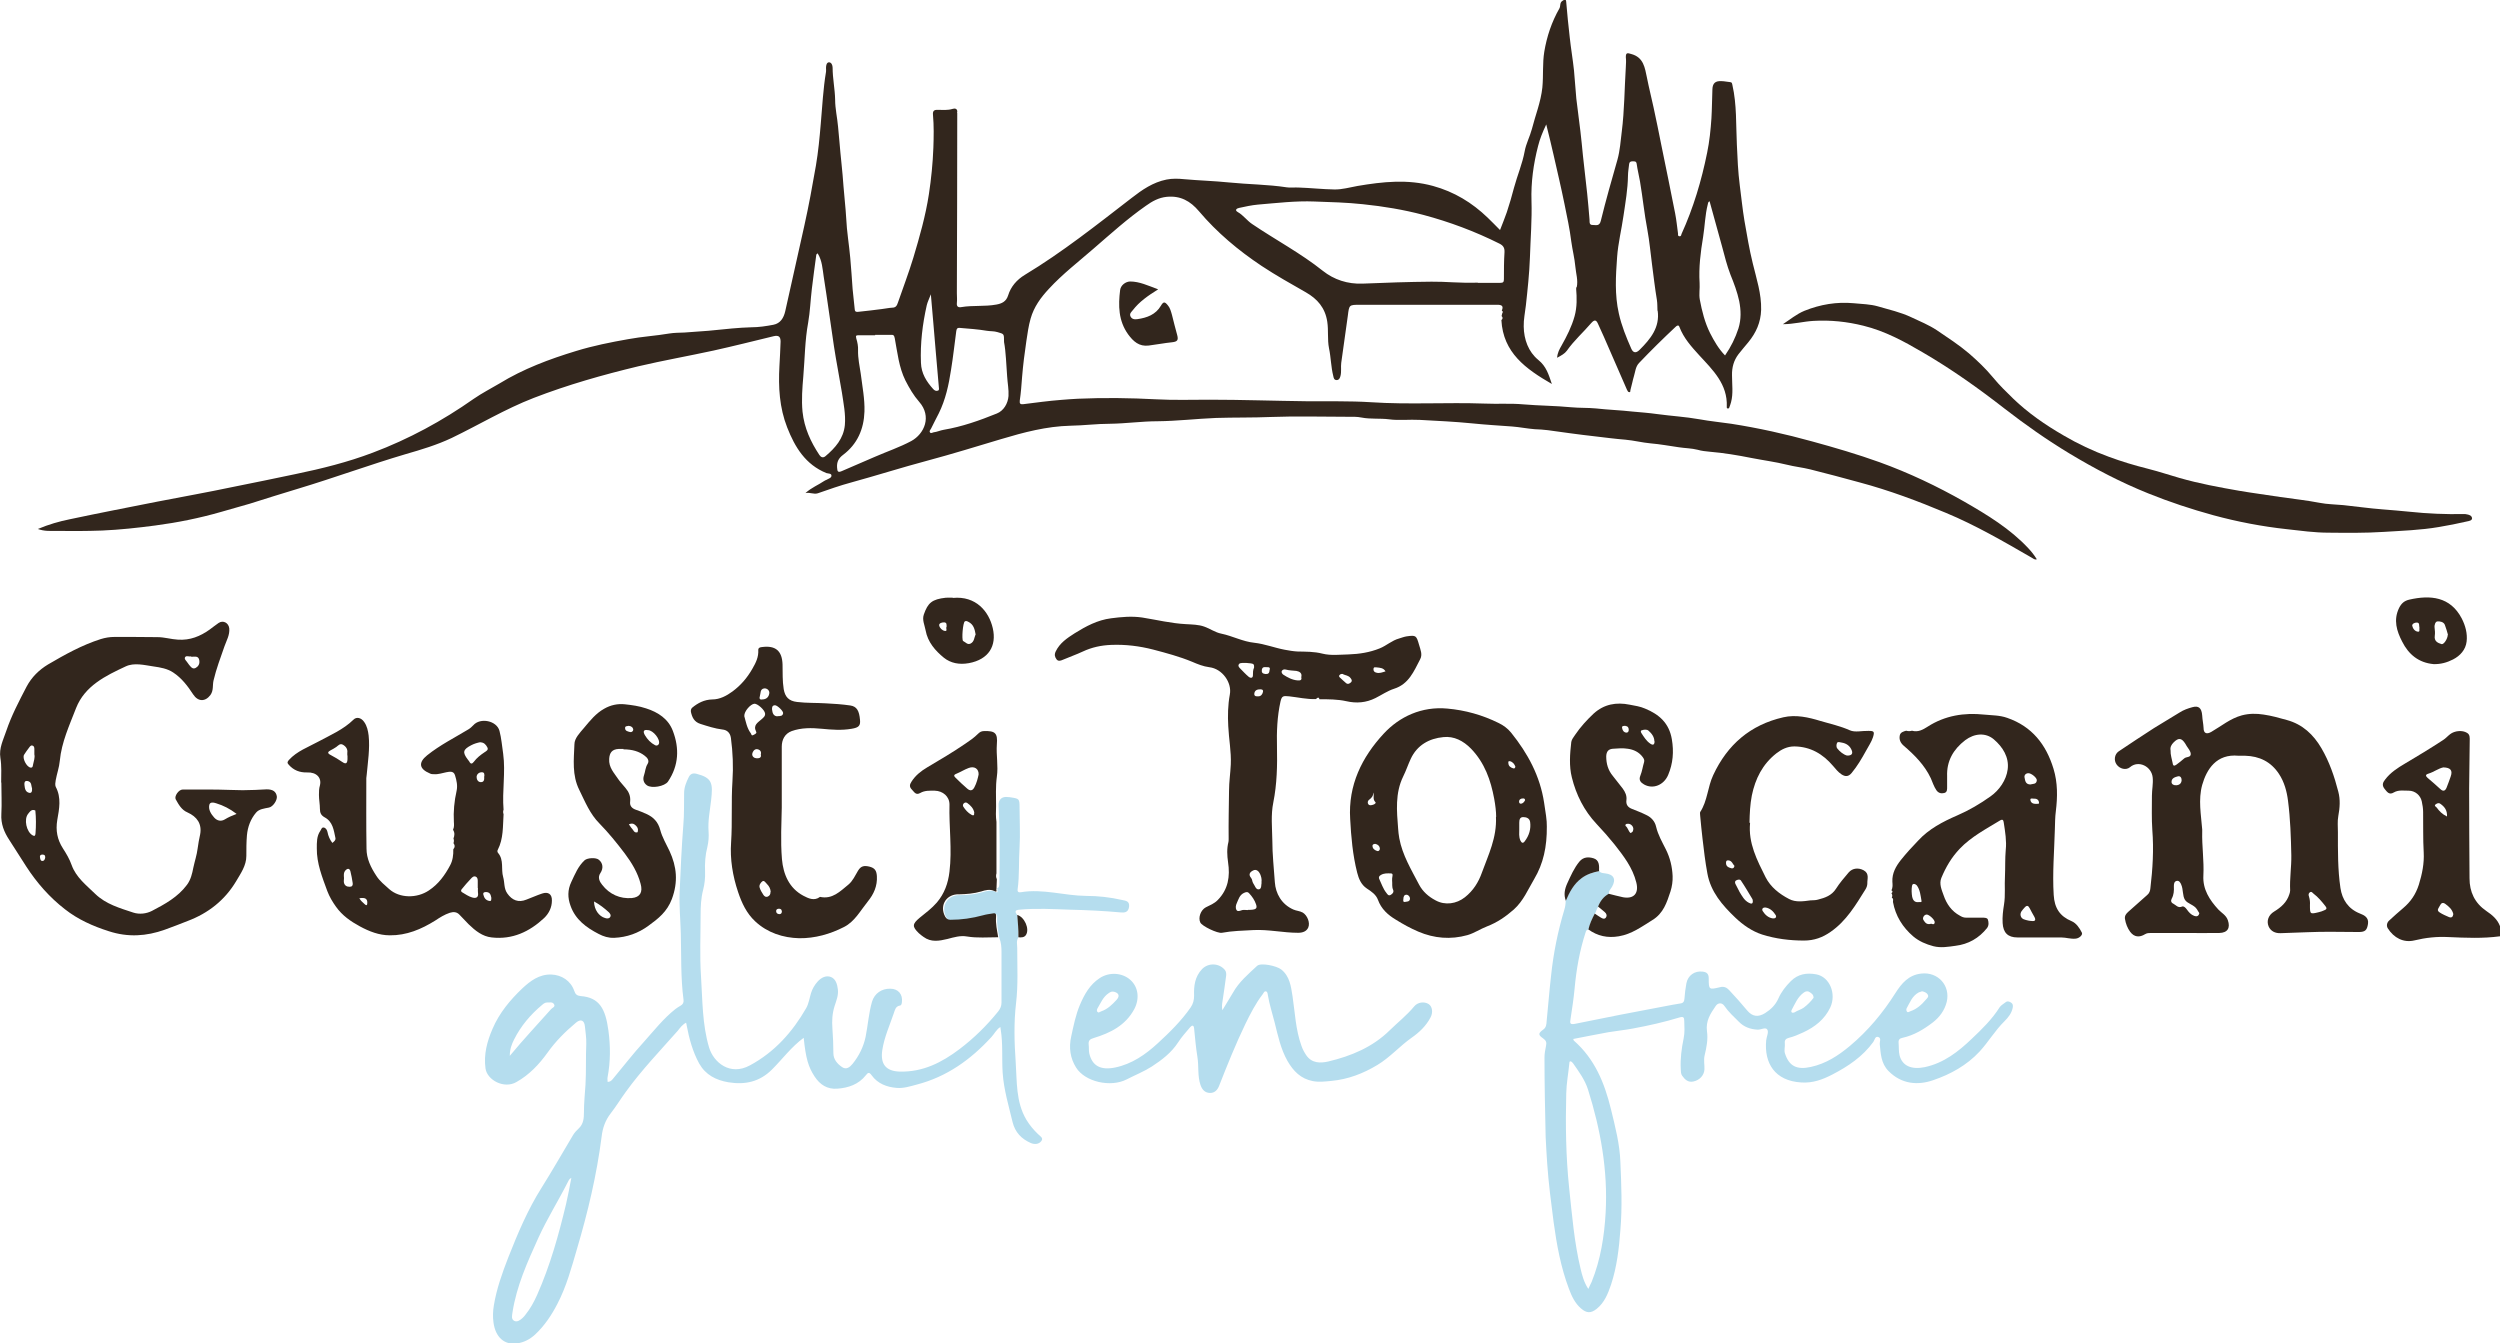
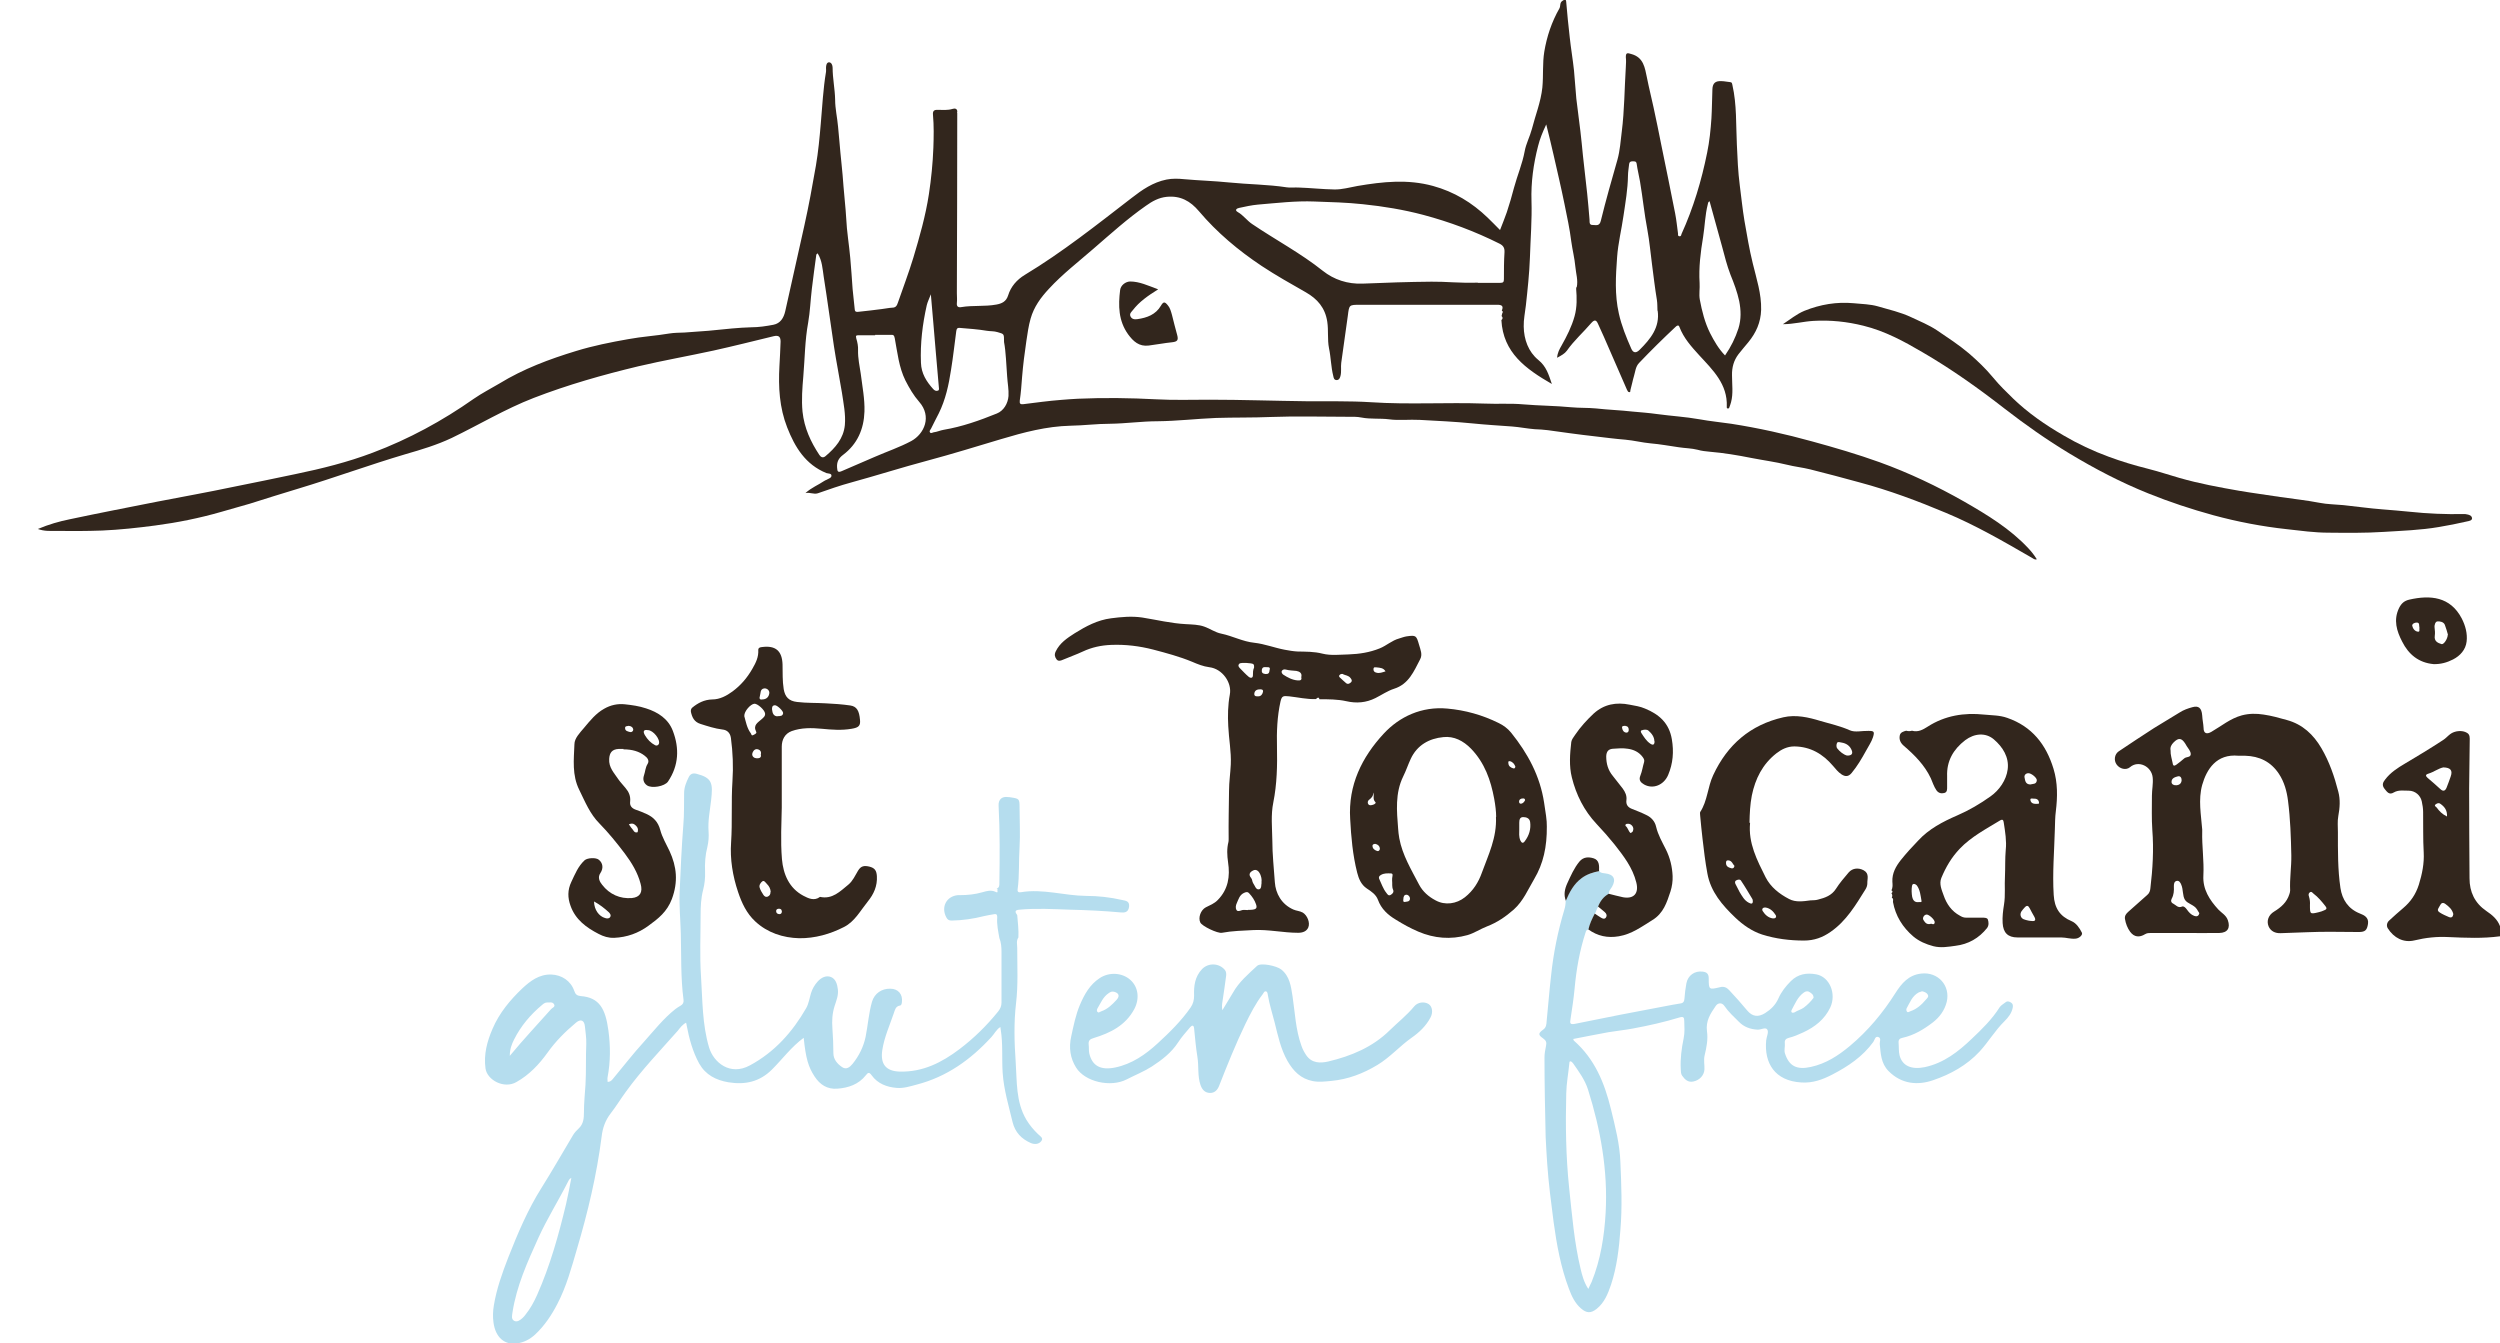
<svg xmlns="http://www.w3.org/2000/svg" id="Layer_2" data-name="Layer 2" viewBox="0 0 128.78 69.18">
  <defs>
    <style>      .cls-1 {        fill: #b5ddee;      }      .cls-2 {        fill: #32261d;      }    </style>
  </defs>
  <g id="Fixed_Elements" data-name="Fixed Elements">
    <g>
      <g>
        <path class="cls-1" d="M62.96,52.05c.21-.34.38-.62.55-.91.31-.56.8-.97,1.25-1.39.19-.17,1,0,1.24.19.44.35.5.87.58,1.37.13.86.16,1.73.46,2.56.06.18.15.34.25.49.29.42.73.41,1.13.32,1.18-.28,2.29-.74,3.17-1.61.42-.41.88-.77,1.26-1.23.18-.22.52-.26.74-.12.19.12.24.43.1.69-.23.44-.58.77-.98,1.05-.61.43-1.11,1.01-1.76,1.4-.73.44-1.51.74-2.37.82-.32.03-.63.07-.95.01-.63-.12-1.01-.52-1.31-1.04-.35-.62-.49-1.3-.66-1.98-.12-.47-.27-.93-.35-1.41-.01-.07-.02-.17-.09-.19-.1-.03-.13.09-.18.15-.36.47-.63,1-.89,1.53-.5,1.04-.93,2.11-1.35,3.18-.08.21-.23.38-.48.37-.26-.01-.4-.18-.48-.41-.16-.47-.08-.97-.16-1.45-.08-.49-.12-.98-.17-1.47-.02-.19-.12-.15-.2-.06-.21.25-.44.5-.62.78-.35.54-.84.91-1.36,1.25-.41.26-.86.44-1.29.66-.83.43-2.15.13-2.61-.61-.3-.48-.38-1.02-.25-1.6.12-.55.23-1.11.45-1.63.23-.54.51-1.04,1.01-1.37.49-.33,1.16-.29,1.58.08.41.36.5.96.21,1.51-.45.84-1.23,1.23-2.09,1.49-.21.06-.28.14-.26.34.02.15,0,.31.03.45.15.65.59.88,1.33.73.87-.18,1.57-.67,2.2-1.25.61-.56,1.21-1.15,1.69-1.84.13-.19.18-.38.18-.61-.02-.5.04-.98.41-1.37.33-.34.89-.31,1.18.05.07.09.07.2.06.3-.06.44-.12.89-.19,1.33-.02.13-.04.26,0,.46ZM56.61,52.15s.08-.04.13-.06c.32-.11.56-.35.78-.59.17-.19.12-.34-.12-.41-.11-.03-.2,0-.29.07-.29.19-.41.51-.58.79-.03.05-.07.19.09.21Z" />
        <path class="cls-1" d="M51.34,45.78c.15-.06.14-.19.14-.31.02-1.32.03-2.64-.04-3.97-.02-.32.18-.49.49-.44.04,0,.08,0,.11.01.47.07.48.07.48.55,0,.67.04,1.35,0,2.02-.05.72,0,1.45-.1,2.17-.02.14.06.17.17.15,1.13-.19,2.24.18,3.36.19.62,0,1.24.07,1.85.21.2.04.4.06.36.36-.04.29-.25.3-.44.28-.87-.08-1.73-.12-2.6-.14-.87-.03-1.74-.08-2.61,0-.26.02-.22.13-.11.28.03.38.08.76.06,1.15-.12.17-.06.37-.06.55,0,.95.05,1.89-.06,2.83-.12,1.01-.09,2.03-.02,3.03.07,1,0,2.05.55,2.98.17.28.37.52.6.74.1.1.3.2.17.36-.13.17-.35.18-.54.1-.48-.21-.81-.55-.94-1.08-.2-.84-.45-1.66-.51-2.53-.05-.74.02-1.49-.1-2.23,0-.03-.01-.07-.02-.14-.21.14-.31.36-.46.52-1.06,1.16-2.3,2.05-3.85,2.45-.34.09-.67.2-1.03.17-.51-.04-.98-.22-1.29-.65-.13-.18-.19-.14-.3,0-.37.47-.9.65-1.47.69-.51.04-.89-.2-1.17-.63-.32-.49-.45-.92-.56-1.99-.63.46-1.09,1.09-1.63,1.63-.64.64-1.39.8-2.25.66-.64-.11-1.17-.38-1.5-.96-.34-.62-.52-1.29-.65-1.98,0-.03-.01-.07-.03-.13-.2.11-.31.27-.43.42-.91,1.03-1.86,2.02-2.67,3.14-.27.37-.5.75-.78,1.11-.28.36-.42.76-.47,1.21-.25,1.96-.71,3.89-1.27,5.78-.28.96-.54,1.93-1.01,2.83-.3.58-.66,1.12-1.14,1.57-.27.25-.58.41-.93.46-.66.1-1.12-.32-1.22-1.08-.04-.29-.03-.58.02-.88.14-.85.43-1.66.74-2.46.49-1.24,1-2.46,1.72-3.6.56-.89,1.08-1.81,1.62-2.71.08-.13.18-.24.29-.34.25-.23.27-.54.27-.83,0-.48.05-.96.08-1.43.04-.7.01-1.4.04-2.1.01-.3-.04-.6-.07-.9-.03-.31-.21-.4-.46-.19-.55.46-1.05.96-1.47,1.55-.43.6-.94,1.14-1.6,1.51-.64.37-1.51-.11-1.59-.7-.1-.72.08-1.39.36-2.04.35-.82.91-1.49,1.54-2.09.4-.37.86-.73,1.49-.71.53.02,1,.32,1.18.84.06.18.14.25.33.27.97.07,1.28.66,1.43,1.77.11.8.11,1.6-.04,2.4-.02.08,0,.17,0,.25.16,0,.23-.1.31-.2.51-.61,1-1.25,1.54-1.84.53-.59,1.02-1.22,1.64-1.71.08-.06.17-.12.26-.17.13-.07.18-.17.16-.31-.15-1.14-.11-2.29-.14-3.43-.02-.71-.09-1.42-.06-2.13.05-1.15.1-2.29.19-3.44.05-.55.03-1.1.04-1.64,0-.3.11-.57.24-.83.08-.16.2-.22.4-.17.82.21.85.5.75,1.37-.06.53-.17,1.06-.13,1.6.02.26,0,.53-.06.79-.11.42-.14.86-.12,1.29.01.31-.02.62-.1.93-.11.42-.13.85-.13,1.29,0,1.05-.05,2.1.02,3.15.08,1.24.06,2.49.42,3.69.23.75,1.07,1.47,2.1.91,1.28-.69,2.19-1.72,2.9-2.95.13-.23.17-.52.25-.78.07-.22.18-.41.34-.59.19-.21.44-.33.69-.23.24.1.32.37.35.63.04.31-.08.59-.17.87-.12.38-.14.76-.11,1.15.03.42.05.85.05,1.27,0,.32.2.55.45.72.22.15.4,0,.54-.17.33-.41.56-.87.67-1.39.12-.6.16-1.22.33-1.81.13-.43.5-.68.94-.67.41,0,.65.29.6.69-.01.08-.02.17-.11.18-.22.04-.25.23-.31.4-.21.62-.49,1.23-.59,1.89-.11.72.18,1.09.9,1.11,1.19.03,2.17-.47,3.08-1.16.74-.56,1.4-1.21,1.99-1.94.11-.14.17-.28.17-.46,0-.87,0-1.74,0-2.61,0-.24-.02-.49-.11-.71-.06-.35-.14-.7-.11-1.06,0-.11-.01-.19-.15-.17-.18.03-.35.06-.53.1-.55.14-1.1.22-1.67.23-.13,0-.21-.04-.27-.16-.29-.53,0-1.1.6-1.15.04,0,.08,0,.11,0,.39,0,.77-.04,1.15-.15.21-.06.44-.13.67-.02.19.1.05-.11.12-.12ZM29.44,60.67c-.13.06-.15.15-.19.22-.49.97-1.07,1.89-1.52,2.88-.56,1.24-1.12,2.47-1.33,3.83-.02.16-.08.35.09.44.15.08.31-.04.43-.15.06-.05.1-.11.15-.17.25-.31.44-.66.6-1.02.67-1.51,1.11-3.09,1.49-4.68.1-.43.18-.87.27-1.34ZM26.26,54.39c.71-.86,1.43-1.62,2.13-2.41.06-.07.23-.11.15-.25-.08-.14-.24-.08-.36-.09-.1,0-.18.06-.25.12-.6.5-1.1,1.09-1.45,1.79-.12.24-.22.49-.22.84Z" />
        <path class="cls-1" d="M81.82,47.89c-.09,0-.12.05-.14.13-.31.95-.48,1.92-.57,2.91-.05.53-.13,1.05-.21,1.57-.03.2-.04.29.23.24,1.55-.32,3.1-.62,4.65-.91.26-.05.52-.1.78-.14.15-.02.2-.1.21-.25.02-.26.05-.53.1-.79.08-.41.43-.65.83-.6.21.02.32.11.32.34,0,.6.01.6.59.46.19-.05.34.02.46.15.32.34.63.69.93,1.05.27.32.56.36.92.14.3-.19.54-.42.69-.76.15-.34.38-.63.64-.89.37-.37.82-.44,1.31-.35.69.13,1.05,1,.72,1.71-.29.61-.79,1-1.39,1.28-.24.11-.49.22-.74.28-.15.04-.23.11-.21.28.02.18-.05.35.01.53.21.65.61.85,1.33.69.78-.17,1.41-.58,2.01-1.08.93-.78,1.7-1.7,2.35-2.73.32-.5.68-.93,1.33-1,.86-.1,1.51.62,1.31,1.46-.11.44-.37.79-.72,1.06-.47.36-.97.66-1.56.79-.14.03-.21.09-.2.25.02.22,0,.44.05.65.14.55.62.75,1.3.61.98-.21,1.73-.8,2.42-1.46.53-.5,1.05-1.01,1.44-1.63.07-.1.2-.17.3-.25.1-.08.2-.04.29.02.09.06.1.14.08.26-.06.29-.23.5-.42.69-.49.48-.83,1.07-1.29,1.57-.66.71-1.5,1.17-2.38,1.47-.8.28-1.64.21-2.31-.47-.39-.4-.4-.9-.45-1.39-.01-.12.09-.3-.07-.36-.17-.06-.19.15-.26.25-.55.76-1.3,1.26-2.11,1.68-.5.26-1.01.45-1.6.41-1.37-.08-1.92-1-1.81-2.17.02-.19.14-.42.06-.55-.08-.15-.33.01-.5,0-.38-.02-.71-.14-.97-.41-.26-.26-.53-.5-.74-.81-.12-.18-.33-.18-.45,0-.27.39-.52.77-.45,1.3.06.41-.02.83-.12,1.24-.06.25,0,.49-.01.73-.02.3-.24.55-.57.62-.27.06-.44-.1-.58-.3-.07-.1-.06-.21-.07-.33-.03-.54.04-1.07.15-1.6.06-.29.04-.58.03-.88,0-.19-.04-.25-.24-.19-.79.24-1.59.42-2.4.57-.42.08-.84.12-1.26.19-.6.11-1.21.23-1.82.35.02.04.02.08.04.09,1.07.94,1.57,2.17,1.9,3.51.22.91.46,1.81.49,2.75.05,1.16.1,2.32,0,3.49-.07.95-.18,1.9-.48,2.81-.16.47-.34.93-.74,1.25-.3.24-.52.23-.81-.02-.31-.27-.48-.63-.62-1.01-.42-1.11-.63-2.27-.79-3.44-.13-1-.26-2-.33-3.01-.03-.46-.06-.92-.08-1.38-.03-1.36-.06-2.72-.06-4.08,0-.21.04-.41.08-.61.04-.18,0-.27-.15-.38-.26-.18-.26-.26,0-.45.16-.11.17-.27.18-.43.08-.79.14-1.58.23-2.36.12-1.15.35-2.28.68-3.38.05-.16.07-.31.07-.47.19-.45.41-.87.82-1.17.27-.2.58-.29.91-.36.07.11.19.1.31.12.44.05.57.3.35.69-.07.12-.19.22-.16.38-.27.14-.44.37-.55.66-.1.1-.1.25-.18.36-.14.26-.27.53-.33.83ZM81.81,66.41c.07-.16.13-.27.18-.38.46-1.14.65-2.34.72-3.56.12-2.18-.26-4.29-.91-6.35-.16-.5-.47-.92-.77-1.35-.03-.04-.08-.09-.13-.1-.06,0-.06.06-.06.1-.05.52-.15,1.04-.16,1.56-.04,1.62-.02,3.24.15,4.86.15,1.4.26,2.8.59,4.17.08.34.17.69.4,1.04ZM93.42,51.4c0-.17-.1-.22-.18-.28-.1-.08-.21-.07-.31,0-.33.23-.46.58-.64.91-.02.04-.03.1.02.13.04.02.1,0,.13-.01.15-.1.33-.14.47-.24.2-.15.38-.33.51-.51ZM98.99,51.07s-.1.03-.15.05c-.34.18-.46.53-.63.83-.02.04-.01.12.02.16.05.07.12,0,.18-.02.33-.11.58-.34.8-.6.06-.07.15-.14.1-.24-.06-.12-.18-.16-.31-.19Z" />
      </g>
      <g>
        <path class="cls-2" d="M91.84,16.7c.37-.24.7-.52,1.11-.69.82-.33,1.66-.47,2.54-.39.42.04.86.05,1.24.16.58.17,1.17.3,1.72.56.45.21.91.4,1.32.67.56.38,1.13.75,1.65,1.19.45.39.87.79,1.25,1.25.32.39.68.74,1.04,1.09.77.74,1.64,1.34,2.57,1.88.75.44,1.53.81,2.35,1.11.65.24,1.31.44,1.99.61.55.14,1.1.32,1.65.48,1.01.29,2.04.48,3.07.66.7.12,1.41.21,2.11.32.68.1,1.36.17,2.03.3.4.08.82.08,1.23.12.68.07,1.35.17,2.03.22.46.04.91.07,1.37.12.94.1,1.88.14,2.82.12.04,0,.08,0,.11.01.13.02.29.06.3.21,0,.12-.17.14-.26.16-.48.11-.97.21-1.46.29-.94.16-1.89.19-2.84.25-.95.06-1.89.05-2.83.04-.72,0-1.44-.1-2.15-.18-1.28-.14-2.54-.38-3.79-.72-1.13-.31-2.25-.68-3.34-1.12-1.42-.57-2.76-1.27-4.07-2.06-1.16-.7-2.27-1.48-3.34-2.31-1.35-1.05-2.74-2.04-4.22-2.9-.97-.57-1.95-1.1-3.05-1.37-.84-.21-1.69-.3-2.57-.25-.53.03-1.03.17-1.57.17Z" />
        <path class="cls-2" d="M81.22,14.8c.08-.36-.04-.71-.07-1.06-.04-.44-.15-.86-.21-1.3-.08-.65-.22-1.29-.35-1.93-.17-.84-.37-1.68-.56-2.52-.11-.5-.24-1.01-.38-1.58-.19.4-.33.75-.42,1.11-.24.93-.37,1.87-.34,2.83.03.97-.05,1.94-.08,2.91-.03.83-.12,1.66-.21,2.48-.04.36-.12.72-.11,1.08.01.67.24,1.3.75,1.72.41.33.53.74.7,1.24-1.35-.78-2.51-1.61-2.6-3.29.08-.07.08-.14.01-.21.01-.04.02-.09.03-.13.03-.05.06-.11-.02-.15.1-.23.01-.3-.23-.3-2.35,0-4.71,0-7.06,0-.58,0-.57,0-.64.56-.11.81-.23,1.62-.34,2.43-.03.22.02.45-.04.68-.03.11-.07.2-.19.21-.14,0-.16-.11-.18-.21-.12-.47-.12-.96-.22-1.43-.09-.46-.02-.91-.09-1.37-.11-.72-.51-1.17-1.1-1.51-.77-.44-1.54-.87-2.28-1.36-1.2-.8-2.3-1.72-3.23-2.82-.44-.52-.95-.81-1.66-.74-.41.04-.75.23-1.07.46-.96.67-1.82,1.45-2.7,2.21-.78.68-1.6,1.31-2.3,2.07-.42.45-.77.93-.94,1.53-.11.38-.16.77-.22,1.16-.09.61-.17,1.23-.22,1.85-.03.41-.06.82-.12,1.22-.02.16.04.2.19.18.65-.08,1.29-.17,1.94-.22.29-.02.58-.05.87-.06,1.35-.06,2.69-.04,4.03.03.91.05,1.82.02,2.73.02,1.68,0,3.35.06,5.03.08,1.1.01,2.2-.02,3.3.05,1.95.13,3.91,0,5.86.07.66.03,1.33-.02,1.99.04.82.07,1.65.07,2.47.15.42.04.85.02,1.27.06.62.07,1.25.09,1.87.16.43.04.86.07,1.28.13.73.1,1.46.14,2.19.27.54.1,1.09.15,1.63.23,1.41.22,2.8.53,4.17.91,1.17.32,2.33.66,3.47,1.07,1.52.55,2.97,1.24,4.36,2.03,1.18.68,2.36,1.39,3.31,2.41.16.17.3.35.43.56-.12.04-.18-.04-.26-.08-1.44-.83-2.88-1.67-4.42-2.31-1.45-.61-2.92-1.16-4.45-1.57-.85-.23-1.69-.46-2.54-.67-.4-.1-.81-.14-1.2-.24-.61-.15-1.23-.23-1.84-.35-.7-.14-1.42-.26-2.14-.32-.2-.02-.42-.04-.62-.1-.31-.08-.65-.08-.97-.13-.49-.07-.97-.16-1.45-.2-.44-.04-.86-.15-1.3-.19-.52-.04-1.03-.11-1.55-.17-.43-.05-.86-.1-1.29-.16-.39-.05-.77-.11-1.16-.16-.22-.03-.45-.04-.67-.05-.39-.03-.78-.11-1.17-.14-.68-.05-1.37-.09-2.05-.16-.9-.09-1.8-.13-2.7-.18-.54-.03-1.08.04-1.59-.03-.47-.06-.95,0-1.41-.09-.24-.05-.47-.04-.71-.04-1.32,0-2.64-.04-3.96.01-.95.04-1.89.02-2.83.05-1,.04-2,.16-3.01.17-.82,0-1.63.12-2.46.13-.68,0-1.35.09-2.03.1-1.23.03-2.4.34-3.57.69-1.27.38-2.53.77-3.8,1.11-1.31.35-2.6.76-3.91,1.12-.59.16-1.16.36-1.73.56-.22.07-.38-.06-.64-.01.32-.29.67-.42.96-.62.04-.03.08-.04.12-.06.1-.06.26-.1.26-.21.01-.13-.17-.11-.26-.14-1.08-.44-1.62-1.33-2.02-2.35-.4-1.02-.46-2.08-.4-3.16.02-.42.05-.84.06-1.26,0-.26-.1-.34-.36-.28-1.03.25-2.06.51-3.1.74-1.29.28-2.59.51-3.87.81-1.83.44-3.63.95-5.39,1.63-1.47.57-2.81,1.38-4.22,2.06-.76.36-1.56.6-2.36.83-1.86.55-3.68,1.22-5.54,1.78-.84.25-1.68.52-2.51.78-.49.15-.98.27-1.47.42-1.11.32-2.25.55-3.39.7-.91.12-1.82.22-2.74.26-.81.03-1.62.03-2.43.02-.26,0-.55.02-.88-.1.57-.24,1.1-.39,1.64-.5,1.5-.32,3.01-.61,4.52-.91,1.29-.25,2.58-.48,3.86-.75,1.09-.22,2.18-.44,3.26-.67,1.35-.28,2.68-.61,3.97-1.1,1.86-.7,3.59-1.64,5.21-2.78.42-.29.87-.52,1.31-.78,1.24-.76,2.58-1.26,3.96-1.68.88-.27,1.78-.45,2.69-.61.7-.13,1.41-.17,2.11-.29.25-.04.52-.04.78-.05.82-.05,1.64-.12,2.46-.21.32-.03.66-.05.98-.06.39,0,.77-.06,1.14-.13.36-.07.53-.35.61-.7.33-1.46.65-2.93.98-4.39.23-1.03.42-2.07.6-3.11.12-.71.19-1.44.25-2.16.08-.89.12-1.78.27-2.67.01-.06,0-.13,0-.2,0-.13.03-.28.15-.29.13,0,.19.15.19.28,0,.55.12,1.1.13,1.65,0,.46.11.92.15,1.38.02.25.05.5.07.76.06.77.16,1.54.21,2.31.04.55.11,1.1.14,1.65.03.69.15,1.37.21,2.06.05.53.08,1.06.12,1.59.03.35.08.7.11,1.05.01.15.12.13.21.12.4-.04.8-.09,1.19-.14.18-.02.35-.06.53-.07.18,0,.24-.1.29-.25.27-.78.56-1.54.8-2.33.32-1.07.63-2.15.8-3.27.12-.79.2-1.59.23-2.39.02-.57.03-1.13-.02-1.69-.02-.2.05-.27.25-.26.25,0,.5.03.76-.05.11-.04.26-.02.24.17,0,0-.02,0-.01.01,0,.01,0,.02.01.03,0,3.09-.01,6.19-.02,9.28,0,.17.02.34,0,.51-.02.19.08.24.23.21.6-.1,1.2-.02,1.8-.13.28-.05.51-.15.61-.47.14-.46.45-.81.86-1.06,1.94-1.17,3.71-2.58,5.5-3.96.54-.42,1.1-.81,1.8-.95.3-.06.61-.05.9-.02.77.07,1.55.09,2.33.17.99.1,1.98.1,2.96.25.19.03.4,0,.6.01.62.02,1.24.09,1.85.1.4.01.8-.11,1.2-.18,1.3-.22,2.58-.36,3.89,0,1.09.3,2.01.86,2.81,1.63.21.2.4.4.64.64.12-.32.25-.62.35-.92.14-.42.26-.84.37-1.26.17-.63.43-1.23.55-1.88.07-.39.27-.76.37-1.14.18-.71.46-1.39.54-2.14.06-.62,0-1.24.1-1.85.13-.78.38-1.53.78-2.23.07-.13,0-.29.16-.39.11-.07.18-.11.19.07.05.6.11,1.2.18,1.81.06.57.16,1.14.22,1.71.05.48.07.97.12,1.45.06.56.15,1.12.21,1.68.05.42.09.84.13,1.25.07.66.15,1.31.22,1.97.05.44.08.89.12,1.33.01.13-.03.29.18.28.16,0,.33.07.4-.21.26-1.06.56-2.11.86-3.16.13-.47.16-.95.22-1.43.14-1.11.14-2.23.21-3.34.01-.17.02-.34,0-.51,0-.23.08-.22.27-.16.65.17.71.71.82,1.23.1.51.23,1.02.34,1.53.14.64.27,1.29.4,1.94.24,1.17.48,2.34.71,3.51.07.35.1.7.15,1.05,0,.05-.02.12.07.13.1.01.09-.07.11-.12.61-1.34,1.03-2.75,1.32-4.19.12-.58.18-1.18.22-1.77.03-.5.03-1,.05-1.49.01-.31.15-.44.47-.42.15,0,.3.04.44.05.1,0,.1.07.12.15.23,1.01.18,2.05.23,3.07.03.7.06,1.4.15,2.1.08.61.14,1.22.24,1.82.13.74.25,1.47.43,2.2.19.79.45,1.56.43,2.39-.02.65-.26,1.18-.66,1.67-.17.21-.35.41-.51.62-.24.32-.34.68-.33,1.09,0,.46.07.93-.05,1.38-.02.09-.06.18-.09.27-.01.04-.04.06-.09.05-.05-.01-.04-.06-.04-.09.05-1.16-.72-1.89-1.42-2.65-.4-.44-.8-.88-1.02-1.46-.04-.12-.13-.07-.2,0-.64.6-1.27,1.22-1.88,1.86-.18.19-.19.44-.26.67-.07.23-.11.47-.18.71-.02.05.02.13-.07.12-.05,0-.08-.06-.11-.12-.4-.91-.79-1.82-1.19-2.73-.09-.21-.19-.43-.29-.64-.1-.24-.19-.26-.36-.07-.41.48-.89.9-1.26,1.43-.11.15-.28.24-.5.36.02-.26.12-.44.23-.63.27-.48.52-.97.67-1.51.13-.47.12-.95.08-1.43,0,0,.01-.02.01-.02l-.02-.02ZM76.13,14.57c.24,0,.69,0,1.15,0,.15,0,.19-.04.19-.19,0-.46,0-.93.03-1.39.01-.22-.06-.34-.26-.44-1.26-.63-2.57-1.12-3.92-1.48-1.02-.27-2.05-.44-3.11-.55-.83-.09-1.67-.11-2.5-.14-.97-.04-1.95.08-2.92.16-.32.03-.64.1-.96.17-.11.02-.26.11-.06.22.28.16.46.43.73.61,1.21.82,2.5,1.5,3.64,2.41.58.46,1.28.69,2.05.66,1.18-.05,2.37-.09,3.55-.1.72-.01,1.44.08,2.38.05ZM45.08,17.27s0,0,0,0c-.28,0-.55,0-.83,0-.13,0-.19,0-.14.17.06.19.1.4.09.6-.01.41.08.82.14,1.22.08.65.21,1.29.19,1.94-.03.91-.37,1.68-1.1,2.23-.24.18-.33.37-.31.66.01.22.06.26.26.17.56-.25,1.13-.48,1.69-.73.62-.27,1.27-.49,1.87-.81.68-.37,1.07-1.27.41-2.02-.29-.33-.51-.71-.71-1.1-.34-.69-.41-1.44-.55-2.18-.03-.16-.08-.18-.21-.17-.27,0-.53,0-.8,0ZM51.72,17.6c0-.42,0-.39-.33-.49-.19-.06-.37-.04-.55-.07-.47-.08-.94-.11-1.41-.15-.11-.01-.15.03-.17.16-.09.66-.16,1.33-.27,2-.12.78-.28,1.53-.63,2.24-.13.26-.27.52-.4.79-.03.06-.11.12-.05.2.05.06.12,0,.18-.01.18-.02.34-.1.52-.13.95-.16,1.85-.48,2.74-.84.35-.14.57-.51.6-.9.02-.33-.05-.67-.07-1.01-.05-.62-.06-1.24-.16-1.77ZM42.12,13.05s-.06.04-.07.07c-.08.59-.16,1.17-.23,1.76-.07.58-.09,1.17-.19,1.74-.17.92-.17,1.84-.25,2.77-.05.59-.1,1.2-.04,1.82.09.84.42,1.55.87,2.23.08.12.19.16.31.06.51-.43.93-.91,1-1.6.05-.56-.07-1.12-.15-1.67-.13-.8-.29-1.59-.41-2.38-.18-1.2-.34-2.4-.53-3.6-.06-.4-.08-.82-.3-1.18ZM85.38,16.01c-.01-.18,0-.37-.03-.56-.1-.6-.17-1.21-.25-1.82-.08-.6-.13-1.2-.24-1.79-.16-.83-.24-1.67-.38-2.49-.05-.3-.13-.6-.17-.9-.02-.17-.13-.13-.22-.14-.1,0-.16.04-.17.14-.02.2-.06.41-.06.61-.01.69-.13,1.37-.23,2.05-.1.71-.28,1.42-.33,2.14-.07.96-.13,1.93.09,2.9.14.63.38,1.22.64,1.81.1.23.25.24.43.06.56-.56,1.05-1.15.93-2.02ZM88.08,10.37c-.11.02-.09.11-.11.16-.14.55-.15,1.12-.24,1.68-.13.78-.23,1.57-.18,2.37.02.28-.04.57.01.85.11.59.26,1.19.53,1.73.21.41.44.81.77,1.15.31-.45.53-.9.69-1.39.15-.48.13-.95.04-1.41-.1-.47-.27-.92-.45-1.36-.18-.47-.3-.95-.43-1.44-.21-.77-.42-1.54-.64-2.32ZM47.95,15.16c-.08.22-.17.39-.21.56-.22.98-.34,1.96-.3,2.97.02.55.28.96.63,1.35.07.08.16.12.25.08.08-.03.04-.14.04-.2-.05-.61-.11-1.23-.16-1.84-.07-.95-.17-1.91-.25-2.92Z" />
        <path class="cls-2" d="M59.65,14.91c-.51.32-.96.63-1.29,1.06-.07.09-.19.18-.13.32.07.16.22.17.36.15.49-.07.94-.23,1.21-.69.13-.22.2-.22.36-.02.12.14.16.32.21.49.09.35.17.69.27,1.04.07.26.01.34-.26.37-.4.04-.8.12-1.21.17-.49.06-.79-.21-1.06-.58-.5-.7-.51-1.48-.41-2.28.03-.24.27-.43.51-.44.49,0,.92.21,1.44.4Z" />
      </g>
      <g>
        <path class="cls-2" d="M128.78,48.23c-.88.12-1.78.08-2.66.04-.6-.03-1.16.03-1.74.17-.57.14-1.07-.13-1.38-.62-.08-.13-.05-.3.08-.41.23-.21.47-.43.71-.63.39-.33.65-.71.81-1.21.17-.55.28-1.09.25-1.66-.04-.7-.02-1.39-.03-2.08,0-.18-.03-.37-.07-.55-.07-.32-.35-.55-.67-.55-.26,0-.53-.05-.77.09-.24.15-.35-.03-.48-.19-.14-.18-.09-.32.03-.47.27-.36.64-.6,1.03-.83.66-.39,1.32-.79,1.96-1.21.13-.08.24-.21.36-.3.23-.18.63-.22.87-.07.16.09.14.26.14.4,0,.82-.03,1.64-.03,2.47,0,1.54.01,3.08.02,4.62,0,.71.27,1.28.87,1.69.3.2.57.43.7.78v.51ZM125.86,39.53c-.25.05-.49.24-.76.32-.17.05-.16.12-.05.22.22.19.45.38.66.58.16.15.26.07.32-.08.08-.19.14-.38.21-.57.11-.31,0-.46-.38-.47ZM126.38,47.1c-.06-.26-.23-.4-.42-.54-.13-.09-.21-.04-.27.08-.05.12-.21.24-.02.36.15.1.32.17.48.24.15.06.21-.03.22-.14ZM126.05,42.06c.02-.32-.13-.51-.35-.66-.09-.06-.17-.01-.23.03-.11.08.02.13.05.17.13.18.28.34.53.46Z" />
-         <path class="cls-2" d="M.06,40.33c0-.43.03-.86-.04-1.29-.08-.5.15-.93.3-1.38.27-.8.66-1.54,1.05-2.29.26-.49.64-.86,1.1-1.14.87-.51,1.75-1,2.72-1.31.23-.07.46-.11.7-.11.74,0,1.48,0,2.22.01.36,0,.7.11,1.06.13.62.04,1.14-.17,1.63-.52.15-.11.3-.23.46-.34.24-.16.52,0,.55.28.03.34-.14.62-.25.93-.2.58-.42,1.15-.56,1.75-.06.25.01.51-.16.75-.27.36-.64.35-.89-.03-.28-.43-.59-.84-1.03-1.13-.3-.2-.66-.26-1.01-.31-.48-.07-1-.21-1.44,0-1.03.48-2.1,1-2.55,2.14-.34.88-.75,1.76-.84,2.72-.03.34-.15.66-.21,1-.02.11-.04.25,0,.34.3.56.18,1.14.08,1.71-.09.54,0,1.01.29,1.46.18.28.34.55.45.86.23.64.76,1.04,1.22,1.49.55.53,1.27.73,1.96.96.31.1.67.06.96-.09.67-.35,1.33-.71,1.8-1.34.2-.27.27-.58.33-.89.07-.33.18-.65.22-.98.03-.25.08-.49.13-.73.1-.54-.16-.91-.65-1.13-.31-.13-.46-.41-.61-.68-.08-.15.15-.5.36-.5.82,0,1.63-.01,2.45.02.43.02.85.02,1.28,0,.2,0,.4-.03.6-.03.31,0,.48.11.52.36.03.19-.19.54-.41.58-.24.05-.5.07-.66.26-.28.33-.43.73-.47,1.17-.03.35-.03.71-.03,1.06,0,.5-.29.9-.53,1.31-.58.97-1.43,1.64-2.49,2.04-.39.15-.78.31-1.18.45-.95.34-1.9.4-2.88.08-.82-.26-1.6-.61-2.26-1.13-.79-.61-1.45-1.36-2-2.21-.29-.45-.58-.91-.87-1.36-.27-.41-.44-.83-.41-1.34.03-.55,0-1.1,0-1.64ZM1.82,41.75c-.19-.09-.28.06-.37.17-.23.28-.09.93.23,1.11.13.07.14-.01.15-.11.03-.39.03-.79-.01-1.18,0,0,0,0,.01,0,0,0,0,0-.01.01ZM12.18,41.92c-.34-.26-.68-.43-1.04-.54-.12-.04-.33-.09-.36.09-.05.24.09.46.25.64.15.17.35.22.55.1.18-.11.36-.19.6-.28ZM1.77,38.85c0-.1,0-.17,0-.23,0-.09,0-.18-.09-.21-.09-.04-.14.05-.18.1-.09.12-.18.24-.26.37-.1.17.12.62.33.66.12.02.12-.09.13-.14.04-.19.11-.38.07-.54ZM9.84,33.81c-.1.03-.25-.06-.31.05-.05.1.08.19.14.29.04.07.1.13.16.2.12.13.23.09.34-.01.12-.12.12-.27.08-.39-.07-.18-.25-.11-.4-.12ZM1.65,40.6c-.05-.11,0-.33-.24-.37-.16-.02-.16.11-.15.21.02.17.04.35.24.4.14.03.16-.09.15-.24ZM2.33,44.17c0-.13-.05-.14-.14-.15-.1,0-.15.05-.13.14.01.07.02.19.12.19.11,0,.14-.11.15-.18Z" />
        <path class="cls-2" d="M112.54,48.06c-.58,0-1.16,0-1.74,0-.1,0-.2,0-.3.06-.29.18-.56.16-.77-.12-.14-.19-.23-.42-.27-.67-.02-.16.06-.26.17-.36.33-.29.65-.58.98-.87.11-.09.15-.22.16-.34.12-1,.18-2,.1-3.01-.04-.59-.02-1.17-.02-1.76,0-.31.07-.62.04-.93-.05-.58-.73-.92-1.17-.54-.2.17-.53.09-.69-.14-.15-.21-.11-.52.1-.67.6-.41,1.21-.8,1.82-1.2.44-.28.89-.53,1.33-.81.2-.13.43-.21.65-.27.32-.09.48.03.51.43.01.22.06.42.07.64,0,.28.16.34.4.2.52-.3.98-.69,1.57-.85.38-.1.75-.1,1.13-.04.41.06.8.17,1.19.28.81.22,1.37.75,1.78,1.45.41.7.67,1.46.87,2.24.11.41.08.83,0,1.26-.05.27-.02.55-.02.82,0,.96-.01,1.93.13,2.88.09.6.4,1.08,1.01,1.32.21.08.46.2.41.53-.05.32-.14.42-.47.42-.88,0-1.77-.03-2.65.01-.46.02-.92.03-1.38.05-.28.01-.51-.1-.62-.35-.12-.29,0-.59.28-.76.36-.22.66-.48.79-.9.02-.06.04-.13.04-.19-.03-.61.07-1.21.06-1.81-.02-.94-.05-1.88-.17-2.81-.06-.48-.19-.97-.47-1.39-.41-.62-1-.91-1.74-.93-.11,0-.23,0-.34,0-1.14-.11-1.64.7-1.87,1.5-.21.76-.06,1.53,0,2.3,0,.04,0,.08,0,.11-.02.75.1,1.5.06,2.26-.04.71.32,1.26.77,1.75.17.18.4.29.49.55.14.4-.01.65-.44.66-.6.01-1.2,0-1.79,0ZM113.3,47.05c-.04-.07-.09-.13-.13-.21-.15-.24-.49-.28-.62-.49-.13-.21-.08-.53-.19-.78-.04-.1-.11-.23-.25-.19-.12.04-.13.16-.13.28.01.22,0,.43-.11.63-.06.11-.03.21.08.26.14.07.24.24.45.15.08-.04.18.05.25.15.1.14.21.27.38.33.11.04.23.03.26-.14ZM111.81,38.64c-.01.25.07.46.11.68.02.15.09.14.19.07.13-.1.27-.2.4-.32.11-.1.33-.04.34-.22,0-.16-.13-.29-.21-.42-.02-.04-.05-.08-.07-.12-.19-.3-.35-.32-.6-.07-.12.12-.19.25-.16.41ZM118.99,46.62c0,.47,0,.48.45.37.1-.02.2-.06.29-.1.11-.04.15-.1.06-.21-.19-.24-.38-.47-.62-.65-.05-.04-.1-.13-.19-.06-.07.05-.07.14-.04.21.05.16.06.31.05.44ZM112.38,40.19c0-.12-.06-.23-.19-.2-.15.04-.33.09-.33.29,0,.13.13.18.25.17.16-.01.26-.1.27-.26Z" />
        <path class="cls-2" d="M67.79,36.01c-.47.02-.92-.09-1.38-.14-.31-.03-.38-.03-.45.27-.17.77-.2,1.56-.18,2.34.02.96,0,1.91-.19,2.86-.13.63-.06,1.3-.05,1.95,0,.72.08,1.44.13,2.16.04.57.34,1.13.95,1.4.15.07.33.07.49.16.23.14.39.52.28.77-.09.2-.29.27-.52.27-.77,0-1.53-.18-2.31-.14-.54.03-1.08.04-1.62.14-.22.04-1.02-.34-1.11-.53-.12-.25.02-.64.28-.78.22-.11.45-.2.62-.38.54-.55.64-1.22.53-1.94-.05-.36-.07-.7.02-1.05.01-.05.01-.11.01-.17-.01-.82.01-1.65.02-2.47,0-.45.07-.9.09-1.35.03-.66-.1-1.31-.13-1.97-.03-.54-.02-1.09.08-1.63.12-.62-.39-1.33-1.05-1.41-.32-.04-.61-.16-.89-.28-.65-.27-1.33-.45-2.01-.63-.7-.18-1.42-.27-2.16-.24-.51.02-.99.12-1.46.34-.34.16-.69.28-1.04.43-.11.05-.23.08-.31-.02-.09-.12-.13-.24-.05-.41.21-.44.59-.69.98-.94.58-.36,1.17-.68,1.87-.77.53-.07,1.07-.12,1.61-.04.75.12,1.48.3,2.24.34.32.02.66.02.96.13.29.1.56.3.87.36.58.12,1.11.41,1.7.47.54.06,1.04.26,1.57.36.22.04.44.08.66.09.43.01.85,0,1.28.11.44.11.9.05,1.35.04.55-.02,1.08-.1,1.6-.31.35-.14.63-.41,1-.51.13-.04.26-.09.39-.11.49-.07.5-.04.64.44.07.25.19.5.05.75-.32.61-.58,1.27-1.34,1.51-.34.11-.64.32-.96.48-.48.24-.98.28-1.5.16-.45-.1-.92-.1-1.38-.1-.03-.11-.09-.1-.16-.03ZM64.29,46.87c.41,0,.49-.06.41-.29-.07-.21-.2-.4-.35-.56-.09-.1-.17-.07-.28-.02-.22.11-.27.32-.36.52-.06.12-.07.26-.02.35.06.11.2.04.3.01.09-.02.19,0,.28,0ZM64.98,45.47c.03-.19-.02-.33-.07-.45-.06-.13-.19-.27-.36-.18-.16.08-.26.2-.1.39.06.07.05.18.1.26.09.12.14.36.31.32.14-.03.1-.26.13-.35ZM64.6,34.39c0-.07.01-.13-.04-.18-.07-.06-.63-.09-.71-.03-.08.07-.07.14,0,.22.16.16.31.33.48.47.06.05.2.09.21-.07,0-.15,0-.29.06-.41ZM67.03,34.89c.06-.22-.09-.3-.25-.33-.18-.02-.37-.02-.55-.07-.08-.02-.16,0-.2.07-.04.08.03.16.07.19.23.15.47.28.75.3.14.01.22-.02.18-.17ZM69.19,34.72c-.1-.02-.16.01-.2.07-.02.03-.01.07.02.1.11.1.22.21.33.3.09.07.17.03.25-.04.08-.08.03-.16-.02-.22-.1-.14-.27-.14-.39-.2ZM64.9,35.51c-.17,0-.28.07-.29.24,0,.14.15.12.21.12.14,0,.22-.12.24-.24.02-.11-.08-.13-.17-.12ZM65.4,34.51c.03-.07.02-.15-.11-.14-.11,0-.26-.05-.29.13-.02.14.03.2.18.22.15.01.21-.04.22-.21ZM71.37,34.58c-.11-.18-.28-.18-.44-.2-.07,0-.18-.05-.18.1,0,.11.07.15.15.17.16.05.31-.02.48-.07Z" />
-         <path class="cls-2" d="M23.34,42.73c.06-.12.05-.26.04-.39-.03-.54.02-1.07.14-1.6.06-.27,0-.54-.08-.8-.07-.24-.28-.19-.45-.16-.21.04-.42.12-.64.1-.07,0-.14,0-.21-.04-.55-.23-.6-.56-.14-.93.66-.53,1.42-.91,2.13-1.34.1-.06.17-.13.25-.21.36-.41,1.21-.24,1.35.29.1.38.13.78.19,1.18.13.96-.06,1.92.02,2.88-.03.08-.03.15,0,.23-.04.62,0,1.26-.3,1.84-.03.05-.02.12.02.16.31.37.14.83.26,1.24.08.28.03.58.21.84.25.36.58.49.99.32.27-.1.53-.22.8-.31.32-.11.52.03.51.36,0,.35-.15.66-.4.9-.76.71-1.64,1.12-2.7,1-.48-.05-.85-.35-1.19-.68-.16-.16-.32-.33-.47-.49-.14-.15-.31-.16-.5-.1-.27.09-.51.24-.75.4-.72.45-1.48.77-2.34.76-.55,0-1.06-.2-1.54-.46-.48-.26-.91-.56-1.23-1.01-.18-.25-.34-.52-.45-.81-.26-.71-.55-1.43-.54-2.2,0-.3-.01-.63.18-.9.05-.07.07-.2.19-.17.11.03.16.14.18.23.04.21.12.39.25.56.09-.07.18-.14.16-.25-.09-.41-.13-.84-.56-1.07-.18-.1-.24-.23-.24-.43,0-.24-.05-.48-.05-.72,0-.16,0-.33.05-.49.1-.4-.18-.69-.66-.67-.38.01-.69-.11-.94-.39-.09-.1-.09-.14,0-.25.42-.46.99-.66,1.52-.95.63-.34,1.29-.62,1.81-1.13.16-.16.4-.1.55.12.15.21.2.46.23.7.07.68-.04,1.35-.1,2.02,0,.06-.02.11-.02.17,0,1.21-.01,2.42.01,3.63,0,.52.22.97.51,1.41.18.28.43.47.66.68.54.48,1.43.48,2.04.07.5-.33.83-.79,1.1-1.3.13-.24.17-.53.16-.82.09-.1.09-.21.01-.32.03-.08.03-.16,0-.24.06-.15.07-.3-.02-.44ZM24.75,38.23c-.16.03-.33.08-.48.16-.42.22-.46.36-.17.74.02.03.05.06.07.09.07.15.15.14.24.02.15-.2.34-.35.55-.49.09-.06.22-.12.14-.26-.07-.13-.17-.25-.35-.25ZM24.61,45.75h0c0-.11,0-.23,0-.34,0-.1,0-.2-.1-.25-.1-.05-.19.03-.25.1-.17.18-.33.36-.48.55-.04.04-.04.12.02.15.17.1.34.22.52.27.19.06.35.01.3-.26-.01-.07,0-.15,0-.23ZM17.89,38.92s0-.09,0-.14c.03-.19-.07-.33-.23-.42-.15-.08-.24.05-.34.12-.09.06-.19.12-.29.17-.15.08-.18.15,0,.24.21.11.41.23.6.36.2.14.26.06.27-.14,0-.07,0-.13,0-.2ZM17.72,45.23c0,.08-.02.17,0,.25.04.14.14.2.29.2.13,0,.17-.07.16-.18-.03-.21-.07-.42-.12-.62-.04-.14-.13-.17-.25-.05-.11.12-.09.26-.08.4ZM24.95,39.99c0-.09.02-.21-.13-.21-.14,0-.26.09-.27.24,0,.13.07.27.22.27.18,0,.18-.15.17-.3ZM25.31,46.25c-.03-.15-.06-.29-.27-.3-.1,0-.17.03-.14.14.04.17.13.29.31.32.12.02.09-.09.1-.16ZM18.51,46.27c.07.13.18.22.28.31.07.07.13.07.13-.06.01-.22-.1-.3-.41-.25Z" />
        <path class="cls-2" d="M79.68,42.57c.01,1.05-.18,1.92-.65,2.71-.32.54-.56,1.13-1.05,1.57-.42.37-.86.67-1.38.87-.34.13-.66.35-1.01.45-.86.24-1.71.17-2.53-.18-.4-.17-.78-.38-1.15-.61-.42-.25-.76-.56-.93-1.03-.1-.27-.34-.43-.57-.58-.3-.2-.42-.51-.5-.82-.23-.91-.31-1.83-.36-2.76-.11-1.75.61-3.19,1.72-4.39.82-.89,1.97-1.42,3.28-1.3.92.08,1.81.33,2.64.74.25.12.47.28.65.5.86,1.07,1.49,2.23,1.7,3.61.07.46.15.91.14,1.24ZM77.07,42.08c0-.27-.04-.6-.1-.93-.18-.97-.49-1.85-1.19-2.58-.4-.41-.88-.66-1.43-.6-.73.07-1.35.41-1.68,1.12-.14.3-.24.61-.39.91-.42.86-.33,1.78-.26,2.68.01.16.03.33.06.5.16.87.62,1.62,1.02,2.39.19.36.49.62.85.81.49.27,1.08.18,1.51-.16.43-.34.7-.77.88-1.28.33-.91.77-1.79.72-2.86ZM78.26,42.73c0,.16-.03.37.06.57.06.12.13.16.22.04.23-.3.33-.64.28-1-.03-.19-.19-.25-.36-.25-.17,0-.2.14-.2.29,0,.1,0,.21,0,.36ZM71.71,45.36c0-.07,0-.16.02-.24.02-.09-.01-.13-.09-.13-.18,0-.35-.02-.52.09-.09.05-.1.12-.08.18.12.25.2.52.38.74.05.07.11.17.23.09.1-.06.16-.15.11-.26-.07-.16-.03-.31-.05-.48ZM70.74,40.84c0,.18-.11.28-.23.37-.06.05-.07.15-.03.21.06.09.17.06.26.03.06-.02.16-.08.11-.13-.15-.15-.06-.31-.1-.48ZM70.85,43.47c-.07,0-.15.02-.15.1,0,.15.12.23.25.27.07.02.13-.05.13-.12-.01-.14-.1-.22-.23-.25ZM72.29,46.32s-.04.17.08.14c.09-.02.24,0,.26-.15.01-.11-.07-.21-.17-.22-.13-.01-.17.1-.17.23ZM78.06,39.49c-.05-.13-.13-.24-.28-.28-.09-.02-.09.05-.08.11.01.15.12.22.25.26.07.02.1-.02.11-.09ZM78.56,41.22c0-.08-.06-.1-.12-.09-.1,0-.19.05-.19.17,0,.07.05.11.11.1.1-.02.16-.1.2-.18Z" />
        <path class="cls-2" d="M97.45,46.25c.03-.08.04-.17-.02-.24.07-.05.08-.1,0-.15.08-.14.06-.3.05-.44-.02-.44.18-.79.43-1.11.28-.35.58-.68.89-1,.56-.61,1.27-.98,2.03-1.31.6-.26,1.18-.6,1.71-.98.44-.31.81-.83.88-1.39.08-.62-.25-1.15-.72-1.55-.42-.35-.99-.31-1.47.05-.61.47-.96,1.07-.93,1.86,0,.18,0,.36,0,.54,0,.13.01.28-.15.32-.16.04-.3,0-.4-.14-.13-.19-.2-.41-.29-.62-.32-.68-.84-1.2-1.4-1.68-.16-.14-.24-.31-.2-.52.03-.17.19-.21.33-.25.1.03.2.03.3,0,.31.09.56-.05.81-.21.89-.57,1.87-.73,2.91-.62.4.04.8.03,1.19.17,1.27.44,2,1.37,2.38,2.62.22.72.21,1.45.12,2.19-.04.3-.04.62-.05.92-.03,1.13-.13,2.26-.06,3.39.04.68.32,1.1.92,1.35.24.1.41.35.53.59.06.12-.13.29-.31.31-.26.03-.5-.06-.75-.06-.7,0-1.4,0-2.11,0-.05,0-.09,0-.14,0-.51,0-.74-.25-.77-.74-.02-.32.02-.64.07-.95.08-.49.02-.98.05-1.47.02-.45,0-.9.04-1.35.05-.46-.03-.93-.1-1.39-.02-.11-.03-.22-.19-.13-.72.44-1.49.84-2.08,1.46-.42.44-.72.95-.95,1.51-.12.3.02.61.12.89.15.44.41.82.84,1.05.1.06.19.1.31.1.28,0,.55,0,.83,0,.11,0,.27,0,.3.1.04.13.06.29-.04.43-.42.53-.97.84-1.63.92-.37.05-.75.12-1.14.02-.38-.1-.73-.25-1.03-.5-.55-.47-.92-1.06-1.05-1.78,0-.08.04-.16-.05-.21ZM104.64,47.44c.21.03.24-.05.15-.22-.08-.15-.17-.29-.24-.44-.07-.13-.14-.16-.25-.04-.11.13-.26.25-.21.44.05.18.23.2.39.24.05.01.11.02.17.02ZM98.82,46.47c.05-.02.19.04.16-.07-.05-.27-.07-.56-.24-.79-.04-.05-.22-.16-.25.03-.03.18-.02.38.01.56.03.13.1.29.31.27ZM104.58,40.41c.14-.04.32,0,.34-.21.02-.13-.3-.39-.45-.37-.13.01-.21.11-.18.23.03.16.05.34.29.35ZM99.48,47.58s.18.1.18-.08c0-.13-.29-.39-.41-.39-.13,0-.24.17-.17.28.08.12.16.27.41.19ZM104.88,41.41c.06-.02.18.04.15-.09-.02-.14-.14-.19-.27-.18-.06,0-.19-.04-.17.07.02.15.14.2.29.2Z" />
        <path class="cls-2" d="M40.27,41.62c-.01.71-.07,1.68.01,2.64.07.78.37,1.49,1.1,1.88.25.13.56.29.86.06.64.14,1.04-.29,1.46-.63.23-.19.35-.47.5-.72.15-.25.32-.27.58-.21.28.07.37.2.39.49.03.51-.16.93-.47,1.31-.38.47-.67,1.03-1.22,1.31-.72.37-1.51.59-2.31.58-.83-.02-1.64-.28-2.27-.87-.44-.41-.69-.94-.88-1.51-.28-.83-.42-1.7-.36-2.55.07-1.06,0-2.11.07-3.16.05-.74.02-1.49-.08-2.23-.04-.28-.22-.41-.43-.43-.4-.05-.76-.17-1.14-.29-.32-.1-.43-.34-.49-.62-.01-.07,0-.15.06-.21.3-.25.63-.42,1.04-.43.39,0,.74-.19,1.04-.41.42-.31.75-.69,1.02-1.16.19-.33.33-.61.31-.98,0-.12.1-.14.2-.15.69-.09,1.03.2,1.05.9.01.42-.01.84.06,1.27.07.4.26.61.69.66.49.06.98.04,1.48.07.42.02.84.05,1.26.11.34.05.46.28.5.74.03.3-.06.4-.43.46-.51.09-1.03.05-1.54,0-.52-.05-1.05-.06-1.55.12-.35.13-.51.44-.51.8,0,.97,0,1.95,0,3.18ZM38.34,36.89c.08.28.13.61.34.89.03.04.02.14.13.08.08-.04.19-.09.14-.17-.17-.34.09-.47.28-.64.09-.08.2-.16.18-.3-.02-.18-.39-.51-.55-.5-.2.02-.53.39-.52.63ZM39.7,45.94c-.01-.16-.08-.29-.19-.4-.07-.07-.15-.21-.24-.14-.08.06-.18.19-.14.32.04.13.11.25.19.37.05.08.13.14.24.09.1-.05.13-.13.13-.23ZM40.05,36.89c.14,0,.27,0,.29-.15.02-.11-.31-.42-.42-.41-.14,0-.16.11-.15.22.02.19.08.35.29.35ZM39.26,36.03c.24,0,.35-.15.37-.33.01-.14-.12-.25-.26-.24-.23.03-.18.26-.23.41-.04.1,0,.19.12.16ZM39.19,38.87c.05-.17-.06-.27-.21-.28-.12,0-.21.12-.23.24-.02.15.12.23.22.23.06,0,.28.02.22-.2ZM40.27,46.94c0-.08-.04-.12-.13-.13-.09,0-.16.03-.16.12,0,.1.06.15.16.16.1,0,.13-.05.14-.15Z" />
        <path class="cls-2" d="M90.15,42.39c-.1,1.04.36,1.92.8,2.8.26.51.71.86,1.21,1.12.34.18.73.12,1.1.07.13-.01.26,0,.39-.04.36-.09.7-.21.92-.55.19-.3.43-.58.66-.85.2-.23.51-.25.77-.11.31.17.18.45.19.68,0,.1-.04.22-.1.31-.5.8-.98,1.62-1.79,2.18-.41.29-.85.45-1.37.45-.74,0-1.46-.09-2.16-.31-.52-.17-.98-.49-1.38-.87-.67-.64-1.27-1.33-1.44-2.28-.11-.59-.18-1.19-.25-1.79-.05-.39-.08-.78-.12-1.17,0-.07-.02-.15,0-.2.38-.58.38-1.28.67-1.9.73-1.57,1.91-2.59,3.61-2.98.65-.15,1.3,0,1.92.19.51.15,1.02.26,1.51.48.27.12.63.02.96.03.29,0,.32.04.23.33-.08.25-.24.47-.36.7-.22.4-.45.79-.74,1.14-.16.19-.32.2-.52.07-.18-.12-.3-.28-.44-.44-.52-.61-1.16-.99-1.99-1-.36,0-.66.15-.93.36-.71.56-1.08,1.3-1.26,2.17-.09.46-.11.93-.12,1.4ZM90.28,46.37s0-.02,0-.04c-.2-.33-.39-.66-.6-.97-.05-.08-.19-.05-.26,0-.07.05-.05.14,0,.22.07.12.12.25.19.37.13.21.24.43.47.55.1.05.23.11.21-.12ZM95.14,38.92c.25.01.31-.1.25-.26-.09-.24-.28-.37-.53-.41-.08-.01-.19-.06-.23.02-.04.08-.04.21,0,.27.14.18.33.33.51.38ZM90.96,46.75c-.16-.02-.22.08-.16.18.12.19.29.35.53.38.12.01.2-.06.14-.17-.12-.19-.28-.35-.51-.39ZM89.35,44.61c-.1-.1-.13-.27-.31-.29-.1-.01-.13.03-.13.13,0,.2.15.24.29.28.06.01.13-.02.14-.11Z" />
-         <path class="cls-2" d="M32.12,38.58c-.09,0-.17,0-.26,0-.33.02-.46.19-.48.51-.03.45.26.73.47,1.05.11.16.25.3.37.45.17.2.27.42.24.7-.03.22.09.35.29.42.19.06.37.14.55.22.36.16.6.41.71.82.1.38.31.73.48,1.09.37.8.45,1.58.12,2.47-.25.66-.7,1.01-1.21,1.38-.52.38-1.1.59-1.76.62-.3.01-.55-.07-.8-.2-.64-.33-1.2-.74-1.45-1.45-.15-.41-.16-.81.04-1.23.19-.4.35-.81.69-1.12.14-.12.58-.15.73-.02.21.17.24.44.08.68-.16.23-.04.45.09.61.38.49.92.73,1.53.68.42-.04.57-.3.45-.73-.15-.58-.46-1.09-.82-1.57-.41-.54-.83-1.06-1.3-1.54-.49-.49-.74-1.12-1.04-1.73-.38-.76-.28-1.56-.25-2.35,0-.31.28-.59.49-.84.31-.37.61-.75,1.04-.99.33-.19.69-.27,1.07-.23.37.04.73.09,1.09.21.63.2,1.15.55,1.38,1.16.34.89.31,1.78-.25,2.61-.17.25-.85.37-1.09.19-.18-.13-.21-.32-.15-.5.07-.2.07-.41.19-.6.1-.16,0-.31-.15-.42-.28-.22-.64-.33-1.1-.33ZM33.37,37.61c-.22-.04-.26.07-.15.26.13.22.3.4.53.52.08.04.16,0,.19-.07.09-.22-.29-.71-.57-.71ZM30.6,46.45c.01.41.25.75.57.84.1.03.2.04.26-.05.06-.09,0-.18-.07-.25-.22-.2-.46-.39-.75-.55ZM32.4,42.47c.06.08.1.16.16.22.07.07.1.21.25.19.05,0,.04-.05.05-.09.02-.14-.06-.23-.16-.31-.09-.07-.18-.07-.3-.02ZM32.38,37.39c-.07.02-.19,0-.18.12,0,.15.15.17.26.2.08.02.16-.05.16-.12-.01-.12-.1-.19-.23-.2Z" />
+         <path class="cls-2" d="M32.12,38.58c-.09,0-.17,0-.26,0-.33.02-.46.19-.48.51-.03.45.26.73.47,1.05.11.16.25.3.37.45.17.2.27.42.24.7-.03.22.09.35.29.42.19.06.37.14.55.22.36.16.6.41.71.82.1.38.31.73.48,1.09.37.8.45,1.58.12,2.47-.25.66-.7,1.01-1.21,1.38-.52.38-1.1.59-1.76.62-.3.01-.55-.07-.8-.2-.64-.33-1.2-.74-1.45-1.45-.15-.41-.16-.81.04-1.23.19-.4.35-.81.69-1.12.14-.12.58-.15.73-.02.21.17.24.44.08.68-.16.23-.04.45.09.61.38.49.92.73,1.53.68.42-.04.57-.3.45-.73-.15-.58-.46-1.09-.82-1.57-.41-.54-.83-1.06-1.3-1.54-.49-.49-.74-1.12-1.04-1.73-.38-.76-.28-1.56-.25-2.35,0-.31.28-.59.49-.84.31-.37.61-.75,1.04-.99.33-.19.69-.27,1.07-.23.37.04.73.09,1.09.21.63.2,1.15.55,1.38,1.16.34.89.31,1.78-.25,2.61-.17.25-.85.37-1.09.19-.18-.13-.21-.32-.15-.5.07-.2.07-.41.19-.6.1-.16,0-.31-.15-.42-.28-.22-.64-.33-1.1-.33ZM33.37,37.61c-.22-.04-.26.07-.15.26.13.22.3.4.53.52.08.04.16,0,.19-.07.09-.22-.29-.71-.57-.71ZM30.6,46.45c.01.41.25.75.57.84.1.03.2.04.26-.05.06-.09,0-.18-.07-.25-.22-.2-.46-.39-.75-.55ZM32.4,42.47c.06.08.1.16.16.22.07.07.1.21.25.19.05,0,.04-.05.05-.09.02-.14-.06-.23-.16-.31-.09-.07-.18-.07-.3-.02M32.38,37.39c-.07.02-.19,0-.18.12,0,.15.15.17.26.2.08.02.16-.05.16-.12-.01-.12-.1-.19-.23-.2Z" />
        <path class="cls-2" d="M81.82,47.89c.06-.29.19-.56.33-.83.11.07.21.15.32.21.08.05.18.09.25,0,.07-.1.04-.2-.05-.28-.11-.1-.23-.19-.35-.29.11-.28.28-.51.55-.66.25.06.49.13.74.18.56.1.82-.21.68-.76-.19-.77-.66-1.37-1.13-1.97-.29-.36-.6-.71-.92-1.05-.64-.68-1.05-1.5-1.27-2.39-.15-.59-.1-1.22-.03-1.83.02-.13.12-.25.2-.37.27-.4.6-.76.95-1.09.54-.49,1.17-.6,1.86-.46.26.05.54.09.79.2.73.3,1.24.75,1.38,1.58.11.64.06,1.25-.19,1.84-.22.52-.78.75-1.24.49-.17-.1-.29-.22-.19-.46.09-.22.12-.46.19-.69.03-.1-.01-.18-.07-.26-.19-.26-.47-.39-.77-.43-.25-.04-.51-.02-.77,0-.22.02-.33.13-.34.39,0,.39.1.72.34,1.01.17.21.34.43.51.65.13.18.22.37.19.6-.03.23.08.37.29.45.25.1.49.19.73.31.26.12.45.33.51.61.1.42.31.78.5,1.16.22.44.33.9.35,1.38.01.26-.03.54-.11.79-.19.57-.36,1.13-.94,1.48-.55.34-1.06.72-1.72.83-.58.1-1.1-.01-1.58-.36ZM85.22,38.19c0-.23-.14-.41-.3-.55-.09-.08-.24-.06-.35-.02-.08.02-.04.1-.02.14.13.2.25.4.45.54.14.1.23.08.23-.12ZM84,42.91s.1-.05.11-.09c.04-.1.04-.2-.04-.29-.08-.09-.17-.11-.28-.09-.07.01-.07.09-.05.11.12.09.13.25.25.36ZM83.74,37.39c-.12,0-.21,0-.18.12.02.12.09.22.22.23.09,0,.12-.07.12-.15,0-.13-.07-.19-.16-.19Z" />
-         <path class="cls-2" d="M51.34,45.78c-.06.02.08.22-.12.12-.22-.11-.46-.05-.67.02-.38.11-.76.14-1.15.15-.04,0-.08,0-.11,0-.6.05-.89.62-.6,1.15.06.11.15.16.27.16.57,0,1.12-.08,1.67-.23.17-.05.35-.07.53-.1.14-.03.16.06.15.17-.03.36.05.71.11,1.06-.54,0-1.07.05-1.61-.04-.34-.06-.67.04-1.01.13-.42.1-.84.18-1.23-.11-.08-.06-.17-.12-.24-.19-.35-.34-.34-.47.04-.79.31-.25.63-.49.89-.79.39-.46.58-.99.65-1.59.14-1.15-.03-2.31,0-3.46,0-.41-.34-.7-.76-.71-.25,0-.51-.02-.75.12-.23.13-.31-.06-.43-.18-.13-.13-.12-.25-.02-.4.2-.32.49-.55.81-.74.66-.39,1.32-.78,1.95-1.21.24-.16.47-.32.67-.52.08-.08.17-.14.3-.14.58-.02.72.1.67.68-.04.56.08,1.12,0,1.67-.07.51-.04,1.01-.04,1.52-.01.27-.02.54.02.81,0,.05,0,.09,0,.14,0,.03,0,.06,0,.09,0,.05,0,.09,0,.14,0,.03,0,.05,0,.08,0,.13,0,.25,0,.38,0,.02,0,.04,0,.07,0,.05,0,.11,0,.16,0,.02,0,.05,0,.07,0,.51,0,1.01,0,1.52-.03.1-.03.2.02.3,0,.17-.02.33-.02.5ZM50.41,39.91c.02-.31-.22-.46-.51-.35-.22.08-.42.21-.64.3-.15.06-.12.12-.04.2.19.19.39.38.6.56.16.14.28.11.37-.06.12-.22.18-.47.22-.66ZM50.19,41.87c-.04-.23-.19-.38-.37-.51-.07-.04-.13-.02-.18.03-.04.05-.05.1-.02.16.11.17.24.32.42.42.1.06.16.03.14-.1Z" />
        <path class="cls-2" d="M125.36,34.21c-.77-.07-1.29-.5-1.62-1.16-.28-.54-.46-1.11-.16-1.73.12-.24.27-.37.52-.43,1.09-.25,2.12-.16,2.71.97.19.37.3.78.25,1.19-.05.42-.33.73-.7.92-.31.16-.64.25-1,.24ZM126.1,32.7c-.04-.14-.09-.33-.16-.51-.06-.16-.26-.19-.38-.18-.1,0-.17.17-.15.32.02.14.03.29.01.42-.04.28.15.37.35.43.11.03.31-.26.32-.48ZM124.63,32.34c-.03-.11.03-.28-.15-.27-.09,0-.24.06-.22.17.03.14.14.29.3.3.11.01.05-.13.07-.2Z" />
-         <path class="cls-2" d="M49.09,30.8c1.18-.11,1.85.69,2.05,1.56.21.91-.21,1.61-1.23,1.8-.5.09-.94,0-1.29-.28-.44-.36-.83-.8-.94-1.41-.05-.27-.19-.54-.09-.82.21-.6.42-.78,1.13-.86.12-.01.25,0,.37,0ZM50.26,32.7c-.05-.28-.1-.53-.38-.67-.06-.03-.12-.06-.18-.02-.1.06-.17.92-.09,1.01,0,0,.02.01.02.01.12.06.21.2.37.12.19-.1.18-.3.25-.46ZM48.76,32.31c0-.12.03-.26-.15-.25-.09,0-.25.04-.23.16.03.14.16.26.29.28.15.03.05-.13.08-.2Z" />
        <path class="cls-2" d="M82.39,44.87c-.32.06-.64.16-.91.36-.41.3-.63.72-.82,1.17-.12-.31-.06-.6.07-.89.18-.39.35-.79.63-1.13.21-.25.48-.24.72-.17.31.09.3.39.29.65Z" />
-         <path class="cls-2" d="M52.46,48.28c.01-.38-.03-.76-.06-1.15.37.1.65.72.45,1.03-.08.13-.24.14-.39.12Z" />
      </g>
    </g>
  </g>
</svg>